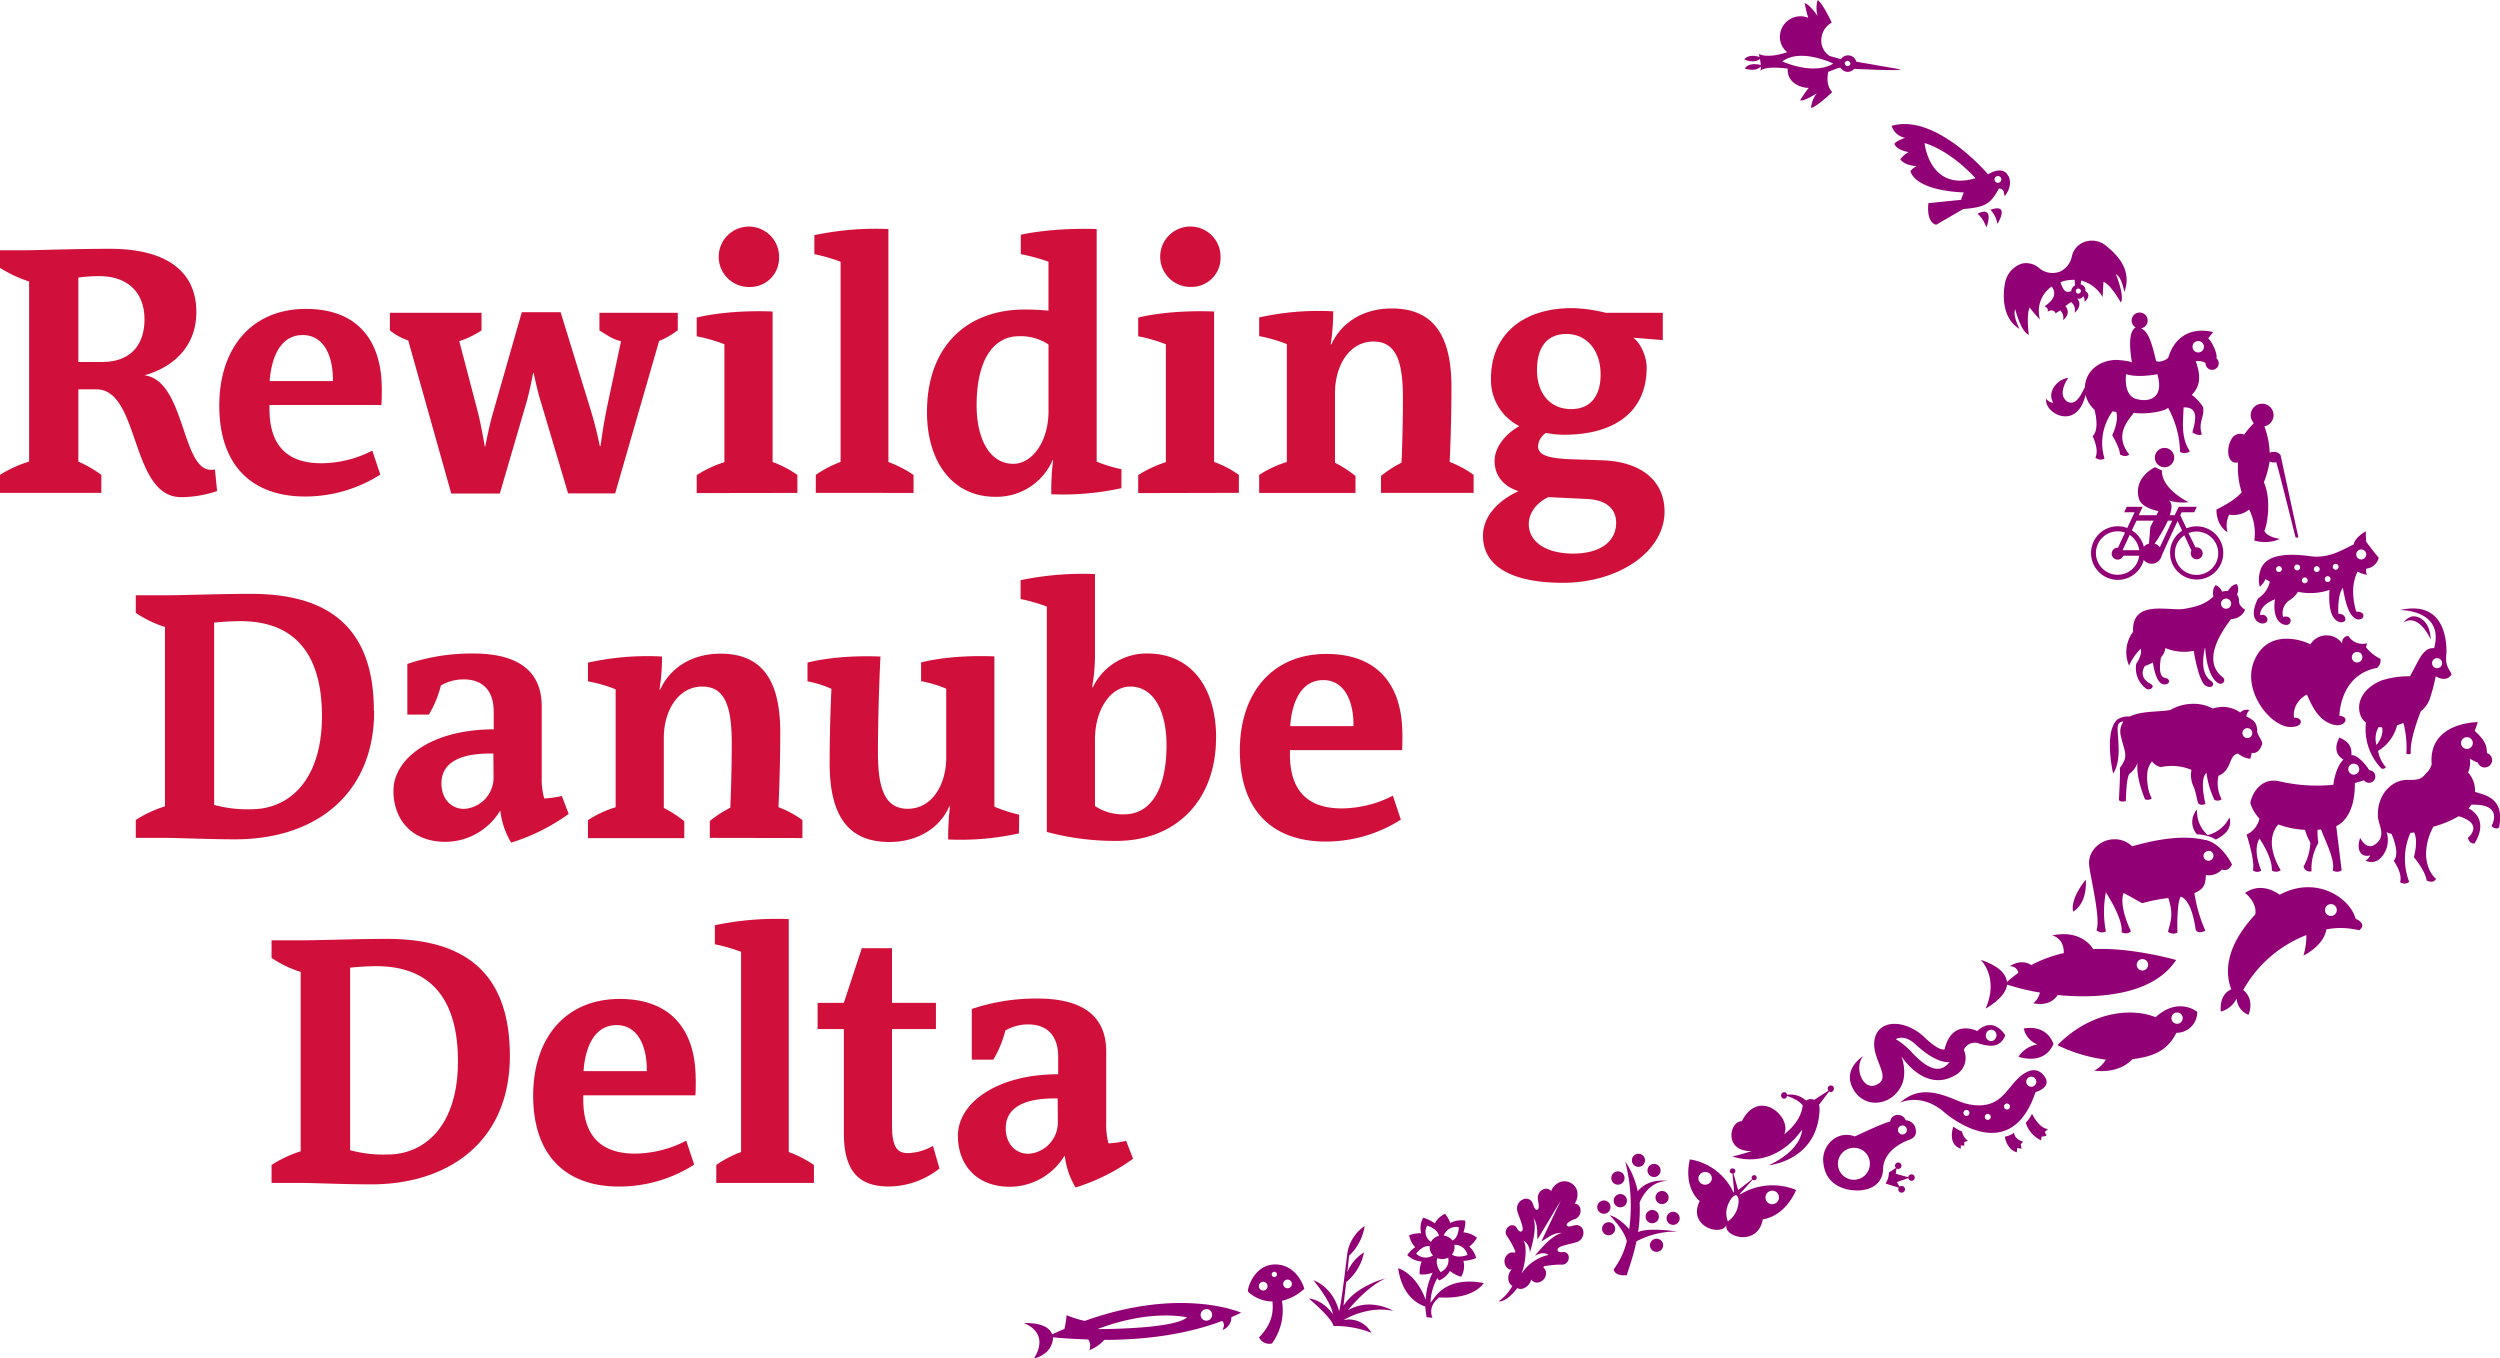
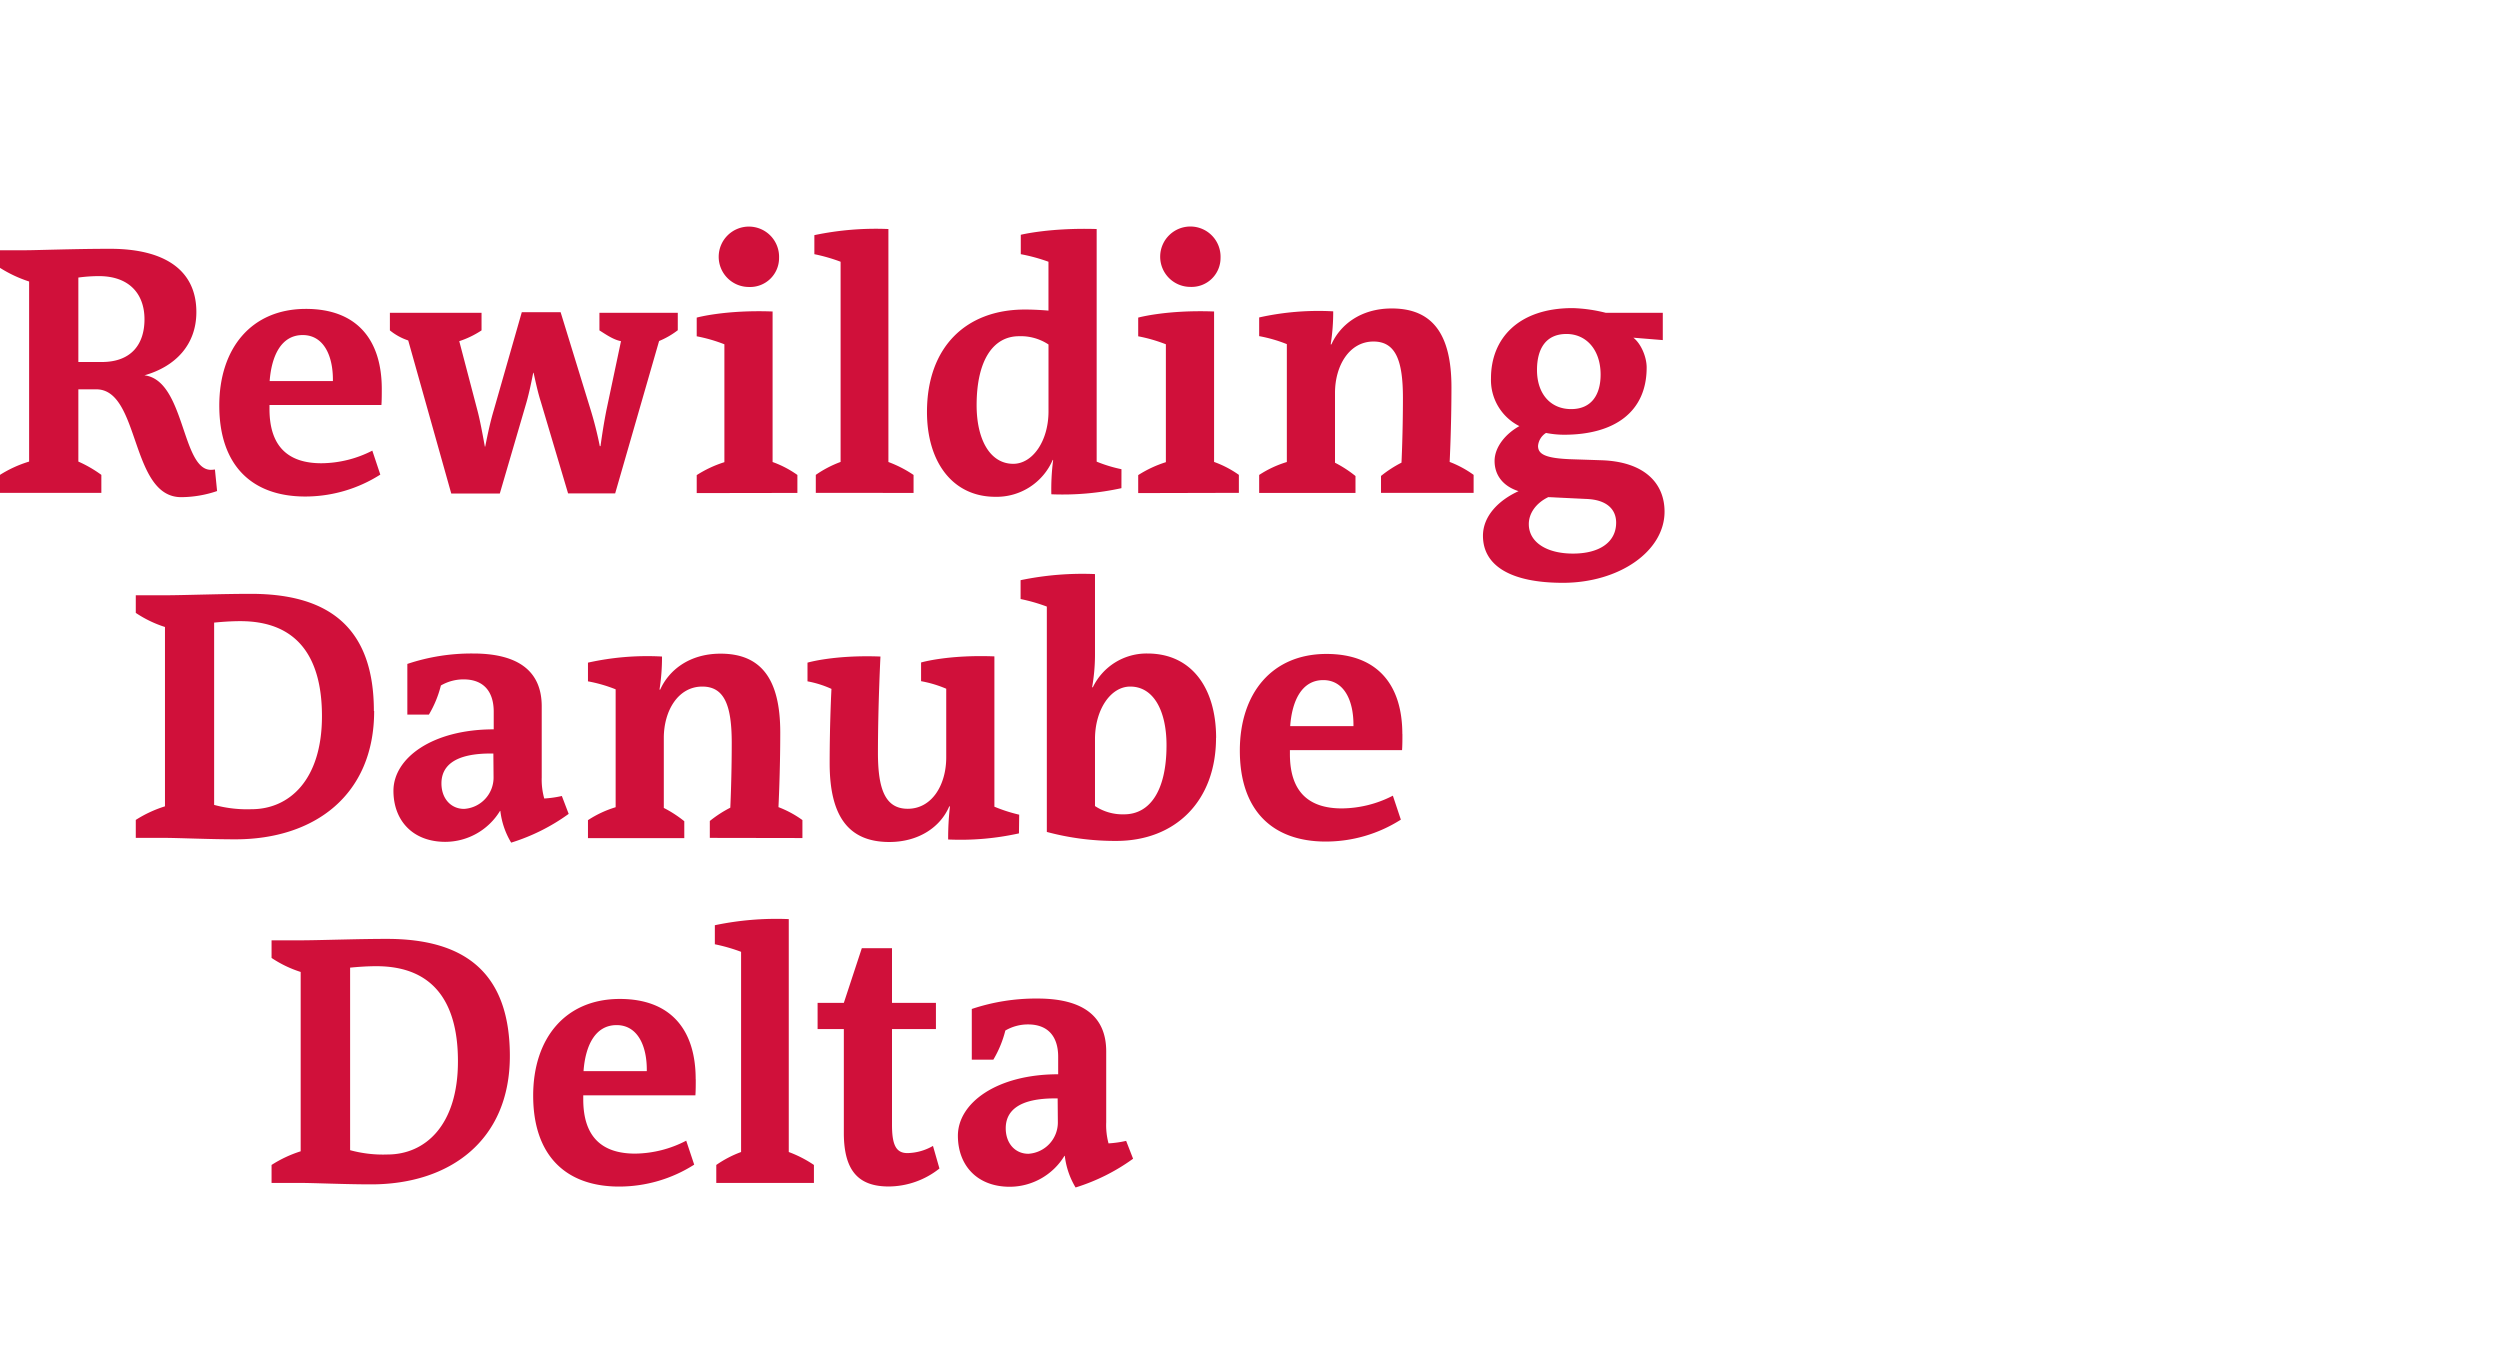
<svg xmlns="http://www.w3.org/2000/svg" viewBox="0 0 626.01 340.16" width="62601" height="34016">
  <title>Rewilding Danube Delta</title>
  <g id="Layer_2" data-name="Layer 2">
    <g id="Text_outlined" data-name="Text outlined">
      <path id="Rewilding_Danube_Delta_red" data-name="Rewilding Danube Delta red" d="M264.89,280.91a7.86,7.86,0,0,1-7.38,8c-3.24,0-5.67-2.52-5.67-6.39s2.61-7.65,13-7.47Zm17.1,4.77a27.26,27.26,0,0,1-4.41.63A17.66,17.66,0,0,1,277,281V263.27c0-8.73-5.76-13.23-17.19-13.23a50.57,50.57,0,0,0-16.47,2.61v12.69h5.4a27.18,27.18,0,0,0,3-7.29,11.25,11.25,0,0,1,5.67-1.53c5.13,0,7.56,3.15,7.56,8.1V269c-15.39,0-25.11,7.2-25.11,15.39,0,7.38,4.77,12.78,13,12.78a16.08,16.08,0,0,0,13.68-7.74h.09a19.7,19.7,0,0,0,2.7,7.92,49.49,49.49,0,0,0,14.4-7.2Zm-48.37,1.26a13.24,13.24,0,0,1-6.39,1.8c-2.88,0-3.87-2.07-3.87-7.11V257.69h11v-6.57h-11V237.44h-7.56l-4.5,13.68h-6.57v6.57h6.57v26c0,9.72,3.87,13.41,11.25,13.41a20.57,20.57,0,0,0,12.69-4.5Zm-29.81,9.27v-4.5a29.34,29.34,0,0,0-6.3-3.24V230.15A74.8,74.8,0,0,0,179,231.68v4.77a43.53,43.53,0,0,1,6.57,1.89v50.13a27.36,27.36,0,0,0-6.21,3.24v4.5Zm-41.85-28H146.12c.45-6.3,2.88-11.52,8.28-11.52,5.22,0,7.65,5.13,7.56,11.52m12.24,2c0-12.33-6.21-20.07-19-20.07-13.68,0-21.69,9.9-21.69,24.21,0,15,8.19,22.77,21.51,22.77a35,35,0,0,0,18.81-5.49l-2-6a28.29,28.29,0,0,1-12.78,3.24c-8.37,0-13-4.23-13-13.59v-1h28.08c.09-1.17.09-2.79.09-4m-59.55-4.5c0,16-8.19,23.31-17.64,23.31a31.32,31.32,0,0,1-9.36-1.08V242.3c1.89-.18,4.14-.36,6.57-.36,15.3,0,20.43,10.35,20.43,23.76m13-1.26c0-20.7-11.07-29.34-30.78-29.34-7.65,0-16.92.36-21.69.36H68v4.41a28.64,28.64,0,0,0,7.29,3.51v44.91A30.38,30.38,0,0,0,68,291.71v4.5h7.38c3.06,0,11.16.36,17.55.36,19.71,0,34.74-11,34.74-32.13m211.2-82.62H323.07c.45-6.3,2.88-11.52,8.28-11.52,5.22,0,7.65,5.13,7.56,11.52m12.24,2c0-12.33-6.21-20.07-19-20.07-13.68,0-21.69,9.9-21.69,24.21,0,15,8.19,22.77,21.51,22.77a35,35,0,0,0,18.81-5.49l-2-6A28.29,28.29,0,0,1,336,202.43c-8.37,0-13-4.23-13-13.59v-1h28.08c.09-1.17.09-2.79.09-4m-59.07,2.79c0,11.34-4.14,17.28-10.62,17.28a12.51,12.51,0,0,1-7.29-2.07V185.06c0-7.29,3.87-13.14,8.82-13.14,5.94,0,9.09,6.21,9.09,14.67m12.42-1.8c0-12.6-6.21-21.15-17.19-21.15a14.93,14.93,0,0,0-13.68,8.46h-.18a47.34,47.34,0,0,0,.72-8V143.75a75.94,75.94,0,0,0-18.63,1.53V150a43.53,43.53,0,0,1,6.57,1.89v56.43a66,66,0,0,0,17.37,2.25c14.85,0,25-10,25-25.83M255.21,204a39.1,39.1,0,0,1-6.21-2V164.36c-11.7-.45-18.36,1.53-18.36,1.53v4.68a29.55,29.55,0,0,1,6.3,1.89v17.19c0,6.93-3.6,12.87-9.63,12.87-5.58,0-7.47-4.77-7.47-14,0-11.79.63-24.12.63-24.12-11.61-.45-18.27,1.53-18.27,1.53v4.68a25.78,25.78,0,0,1,6,1.89s-.45,8.37-.45,18.63c0,13.32,4.77,19.71,14.94,19.71,7.29,0,12.78-3.69,15-8.91h.18a70.23,70.23,0,0,0-.45,8.28,67.64,67.64,0,0,0,17.73-1.53Zm-54.28,5.85v-4.5a26,26,0,0,0-6-3.24s.45-8.82.45-18.72c0-13.32-4.77-19.71-14.94-19.71-7.92,0-13,4.23-15.12,9h-.18a51.89,51.89,0,0,0,.63-8.28,68,68,0,0,0-18.54,1.53v4.68a36.27,36.27,0,0,1,6.93,2v29.52a26.7,26.7,0,0,0-6.93,3.24v4.5h24.12v-4.23a29.38,29.38,0,0,0-5.13-3.33V184.79c0-6.84,3.6-12.87,9.63-12.87,5.58,0,7.38,4.77,7.38,14.13,0,8.73-.36,16.2-.36,16.2a29.38,29.38,0,0,0-5.13,3.33v4.23Zm-77.34-15.3a7.86,7.86,0,0,1-7.38,8c-3.24,0-5.67-2.52-5.67-6.39s2.61-7.65,13-7.47Zm17.1,4.77a27.26,27.26,0,0,1-4.41.63,17.66,17.66,0,0,1-.63-5.31V176.87c0-8.73-5.76-13.23-17.19-13.23A50.57,50.57,0,0,0,102,166.25v12.69h5.4a27.18,27.18,0,0,0,3-7.29,11.25,11.25,0,0,1,5.67-1.53c5.13,0,7.56,3.15,7.56,8.1v4.41c-15.39,0-25.11,7.2-25.11,15.39,0,7.38,4.77,12.78,13,12.78a16.08,16.08,0,0,0,13.68-7.74h.09A19.7,19.7,0,0,0,128,211a49.49,49.49,0,0,0,14.4-7.2Zm-60.07-20c0,16-8.19,23.31-17.64,23.31a31.32,31.32,0,0,1-9.36-1.08V155.9c1.89-.18,4.14-.36,6.57-.36,15.3,0,20.43,10.35,20.43,23.76m13-1.26c0-20.7-11.07-29.34-30.78-29.34-7.65,0-16.92.36-21.69.36H34v4.41A28.64,28.64,0,0,0,41.31,157v44.91A30.38,30.38,0,0,0,34,205.31v4.5H41.4c3.06,0,11.16.36,17.55.36,19.71,0,34.74-11,34.74-32.13m311-47.16c0,4.86-4.14,7.74-10.8,7.74s-11.07-2.88-11.07-7.38c0-2.79,1.89-5.31,4.86-6.75,0,0,.54,0,2.07.09l7.47.36c5.13.18,7.47,2.61,7.47,5.94M400.8,93.8c0,5-2.25,8.64-7.38,8.64s-8.55-3.78-8.55-9.81c0-5.22,2.16-9,7.38-9,5,0,8.55,4,8.55,10.17m15.57-8.64V78.32H402.06a38.09,38.09,0,0,0-8.28-1.17c-13.59,0-20.43,7.65-20.43,17.55a12.91,12.91,0,0,0,7.11,12c-3.42,1.89-6.21,5.22-6.21,8.73s2.07,6.3,6,7.56c-4.95,2.25-8.91,6.21-8.91,11.16,0,7.65,7.2,11.79,20,11.79,14.13,0,25.47-7.92,25.47-17.82,0-7.2-5.13-12.51-15.75-12.87l-8.1-.27c-6-.27-7.83-1.26-7.83-3.33a4.29,4.29,0,0,1,2-3.24,23.83,23.83,0,0,0,4.5.45c12.6,0,20.7-5.67,20.7-16.83,0-2.7-1.44-6-3.33-7.47ZM369,123.41v-4.5a26,26,0,0,0-6-3.24s.45-8.82.45-18.72c0-13.32-4.77-19.71-14.94-19.71-7.92,0-13,4.23-15.12,9h-.18a51.89,51.89,0,0,0,.63-8.28,68,68,0,0,0-18.54,1.53v4.68a36.27,36.27,0,0,1,6.93,2v29.52a26.7,26.7,0,0,0-6.93,3.24v4.5h24.12v-4.23a29.38,29.38,0,0,0-5.13-3.33V98.39c0-6.84,3.6-12.87,9.63-12.87,5.58,0,7.38,4.77,7.38,14.13,0,8.73-.36,16.2-.36,16.2a29.38,29.38,0,0,0-5.13,3.33v4.23Zm-58.78,0v-4.5a25.77,25.77,0,0,0-6.21-3.24V78c-11.88-.45-19,1.53-19,1.53v4.68a39,39,0,0,1,6.93,2v29.52a28.89,28.89,0,0,0-6.93,3.24v4.5Zm-4.59-58.86a7.56,7.56,0,1,0-7.56,7.29,7.25,7.25,0,0,0,7.56-7.29M262.55,103c0,7.47-4,13.14-8.82,13.14-5.85,0-9.18-6.12-9.18-14.67,0-11.25,4.14-17.28,10.62-17.28a12.6,12.6,0,0,1,7.38,2.07Zm18.27,14.49a35.08,35.08,0,0,1-6.21-1.89V57.35c-11.79-.36-19,1.44-19,1.44v4.86a45.17,45.17,0,0,1,6.93,1.89V77.78s-2.79-.27-5.94-.27c-14.67,0-24.48,9.36-24.48,25.65,0,12.6,6.48,21.24,17.1,21.24a15.29,15.29,0,0,0,14.4-9.27l.09.09a56.84,56.84,0,0,0-.45,8.55,68.93,68.93,0,0,0,17.55-1.53Zm-52.06,5.94v-4.5a29.34,29.34,0,0,0-6.3-3.24V57.35a74.8,74.8,0,0,0-18.54,1.53v4.77a43.53,43.53,0,0,1,6.57,1.89v50.13a27.36,27.36,0,0,0-6.21,3.24v4.5Zm-29.09,0v-4.5a25.77,25.77,0,0,0-6.21-3.24V78c-11.88-.45-19,1.53-19,1.53v4.68a39,39,0,0,1,6.93,2v29.52a28.89,28.89,0,0,0-6.93,3.24v4.5Zm-4.59-58.86a7.56,7.56,0,1,0-7.56,7.29,7.25,7.25,0,0,0,7.56-7.29M169.72,78.32H150.1v4.41c1.71,1.08,3.51,2.34,5.4,2.7l-3.69,17.46c-.54,2.79-1,5.58-1.44,8.82h-.18a92.66,92.66,0,0,0-2.43-9.54l-7.38-24h-9.72l-7,24.48c-.9,3-1.53,6-2.16,9.18h-.09c-.63-3.42-1.17-6.39-1.8-8.82L115,85.43a23,23,0,0,0,5.58-2.7V78.32H97.63v4.41a14.42,14.42,0,0,0,4.59,2.52L113,123.59h12.15l6.66-22.77c.72-2.52,1.26-5.22,1.71-7.47h.09c.54,2.43,1.08,4.95,1.8,7.2l6.84,23h11.79l11-38.16a20.37,20.37,0,0,0,4.68-2.7ZM83.36,95.42H67.52C68,89.12,70.4,83.9,75.8,83.9c5.22,0,7.65,5.13,7.56,11.52m12.24,2c0-12.33-6.21-20.07-19-20.07-13.68,0-21.69,9.9-21.69,24.21,0,15,8.19,22.77,21.51,22.77a35,35,0,0,0,18.81-5.49l-2-6A28.29,28.29,0,0,1,80.48,116c-8.37,0-13-4.23-13-13.59v-1H95.51c.09-1.17.09-2.79.09-4M36.18,79.94c0,6.3-3.33,10.71-10.71,10.71H19.62V69.5a39.14,39.14,0,0,1,5.13-.36c7.74,0,11.43,4.59,11.43,10.8m17.64,37.62a7.17,7.17,0,0,1-1,.09c-7.38,0-6.48-22.41-16.65-23.67,7.65-2.16,13-7.56,13-15.84,0-10.62-8.1-15.84-21.6-15.84-8.55,0-18.63.36-20.88.36H0v4.41a32,32,0,0,0,7.29,3.42v45.09A29.66,29.66,0,0,0,0,118.91v4.5H25.38v-4.5a31,31,0,0,0-5.76-3.33V97.49h4.5c11,0,8.46,27,21.24,27a28.16,28.16,0,0,0,9-1.53Z" fill="#d0103a" />
    </g>
    <g id="Icons">
-       <path id="Icons_purple" data-name="Icons purple" d="M562.75,184.81a1.24,1.24,0,1,1,1.24-1.24,1.24,1.24,0,0,1-1.24,1.24m2.51-1.77c-.23-2.22-.77-2.61-2.75-3.64a2.37,2.37,0,0,1,.78-1.58,2.31,2.31,0,0,0-2.33.6,7.54,7.54,0,0,0-6.84-1,10.38,10.38,0,0,0-5.21-1.18,11.54,11.54,0,0,0-5.43,1.53c-2.5.53-7.29.18-10.17,1.65a5,5,0,0,0-3.12.75c-3.45,3.16-1.06,13.52-1.06,13.52,2.46-3.55.82-10.26,1.19-11.84a1.28,1.28,0,0,1,1.4-1.16A4.33,4.33,0,0,0,531,184c.61,2.94,1.47,4.24,1.09,6a8.6,8.6,0,0,1-1.27,2.29c.13,1.88-.24,8-.24,8,.45.77,1.75.28,1.75.28.06-2.14.18-6.26,1-6.89a5.69,5.69,0,0,0,1.94-2.76c-.52,3.83,1.85,9.22,1.85,9.22a1.64,1.64,0,0,0,1.7-.23c-1.22-2-1.49-6.15-.81-7.77a5.17,5.17,0,0,1,.86-1.48,3.83,3.83,0,0,0,2.22,1.43,12.7,12.7,0,0,1,7.66.69,6.93,6.93,0,0,0,.61,4.37c.56,1.41.8,3.42,1.12,4.06,0,0,.54.62,1.79.1,0,0-1.64-6.08.24-7.81a22.45,22.45,0,0,0,2,6.8,1.73,1.73,0,0,0,1.8-.15,8.6,8.6,0,0,1-.79-5.91,3.9,3.9,0,0,0,1.52-1c1.66-1.62,1.46-4.39,3.39-4.52a6.26,6.26,0,0,0,3,1.3,3.88,3.88,0,0,0,.38-1.51c1.57.34,2.36-1.28,2.62-2.12s-1.12-2.1-1.26-3.37m55.29-2.2S608,180.77,608.9,191.4a4.61,4.61,0,0,1-1.24,2.08c-1.11,1.29-1.59,1.87-4.37,1.8h-.61c-4.12.14-7.17,3.92-7.24,8.31a5.42,5.42,0,0,0,.27,2.2h-.05c.66,2.06,1.34,4-.9,5.64S591,209.8,591,209.8c-1,2.82,0,5,2.5,4.41a2.82,2.82,0,0,1-1.17,1.3c2,.87,3.85.11,5.11-2.65a6.66,6.66,0,0,0,.18-4.51,2.92,2.92,0,0,0,1.22.44c.83,1.88,1.91,5.26.56,6.78,0,0,2.29,3.13,1.59,5.32a1.82,1.82,0,0,0,2.28-.08,16.08,16.08,0,0,1,.3-12.25,3,3,0,0,0,.93-.14c1.12,2.25-.06,6.21-.06,6.21,3.18,3.92,3.18,5.82,3.18,5.82,1.86.94,2.37-.39,2.37-.39-2.62-2.23-2.5-6.33-2.5-6.33a14.76,14.76,0,0,1,1.84-6.73,26,26,0,0,0,6.34-2.62c6.56,2,2.31,5.41,2.31,5.41.39,1.69,1.66,1.4,1.66,1.4,3.39-5.53-.13-8.05-1.48-8.77a6.39,6.39,0,0,0,.66-.92c8.39-.29,5.06,5.34,5.06,5.34,1.07,1.07,1.88.38,1.88.38,1.57-7.57-3.8-8.16-6-8.93,0-.18,0-.37,0-.55a6.79,6.79,0,0,0-1.73-4.3,6.53,6.53,0,0,0,.43-3.48,10.35,10.35,0,0,0,2,1,1.84,1.84,0,1,0,2.29-2.38c-.13-1.25.14-2.7-3.07-5.55ZM619.2,186a1.47,1.47,0,1,1-1.52-1.41A1.46,1.46,0,0,1,619.2,186m-69,67.37s-4.68-3.88-10.44,1.34c-6-2.45-16.25-1.47-24.56,7a38.71,38.71,0,0,0,12.12,3.63,7.43,7.43,0,0,1-2.9,2.74s5.8,1.07,9.55-2.85c4.2-.58,8.53-1.54,11-6.61a5.19,5.19,0,0,0,5.23-5.26m-3.64,1.54a1.41,1.41,0,1,1-1.41-1.36,1.39,1.39,0,0,1,1.41,1.36m-32.37,6.55h0s-1.27-4.92-7.43-3.92a5.48,5.48,0,0,0,3.44,4,6.92,6.92,0,0,0-4.76,3.08s6.33,2.36,8.75-3.17m75.65-31.4c-1.35-5.14-9.79-10.94-19-6-1.37-1-5-3-8.68-.43,0,0,3.09,2.27,2.57,5.37-8,8.6-7.39,15.22-6,18.76-3.25,1.38-2.62,5.56-2.62,5.56a6.18,6.18,0,0,0,3.89-3.16l.1.14a4.65,4.65,0,0,0,2.94,3.84c1.25-3.43-.26-5.36-1.32-6.23a30.88,30.88,0,0,1,15.8-13.74,16.47,16.47,0,0,1-.73,5.13s5-2.31,5.75-6.56a19,19,0,0,1,8.17.23s2.32-1.4-.88-2.91m-4.84-1.5a1.48,1.48,0,1,1-.69-2,1.48,1.48,0,0,1,.69,2M544.9,240.38s-11.17-3.2-20.73-2.72c-.91-1.41-3.83-4.78-10.31-3.43,0,0,3,.57,2.92,4.42a33.7,33.7,0,0,0-8.15,3c-.8-.53-2.73-1.4-5.43.32a2,2,0,0,1,2.21,1.64,29.66,29.66,0,0,0-2.86,2.28c-.23-1.79-1.62-3.88-6.59-5.56,0,0,4.67,4.43,1.25,12.22,0,0,5.08-2.72,5.35-6a62.81,62.81,0,0,0,8.25,2,4.8,4.8,0,0,1-1.67,2.66c3.89.82,5.56-1.2,6.12-2.05,9,.88,23.61.46,29.64-8.77m-7,1.21a1.43,1.43,0,1,1-1.43-1.44,1.43,1.43,0,0,1,1.43,1.44M527.63,61.78a5.53,5.53,0,0,0-6.16-1,5,5,0,0,0-2.7,3.58A5.36,5.36,0,0,1,515.85,68a5.19,5.19,0,0,1-5.2-.84A4.94,4.94,0,0,0,506.33,66a6.24,6.24,0,0,0-4.24,4.76c-.54,2.54-1,8.86,3.6,11.6,0,0-1.79-3.43-1.07-4.91,0,0,1.47,5.74,3.4,6.38,0,0-.67-5.07.22-6.82a31.22,31.22,0,0,0,2.58,3,7.51,7.51,0,0,1,2.93-8.27c1,1.4,1.12,3-1.83,5a1,1,0,0,1,.82,1.31s1.36-.92,2,.41l1.12-.72a2.37,2.37,0,0,1,.73,2.44s2.22-1.58.59-3.53c.77-.56.94-.72,1.44-1a2.5,2.5,0,0,1,.85,2.68s2.24-1.68.64-3.64a1.13,1.13,0,0,0,1.51-.49c.31.23.37.7.36,1.37,0,0,2-1.51.22-2.7a1.67,1.67,0,0,0,0-.17A1.38,1.38,0,0,0,521,71.24l.15-1a8.92,8.92,0,0,1,5.35,4.13l.22-3.81c1.91.75,4.33,5.19,4.33,5.19,1.05-1.51-1.22-7.1-1.22-7.1,1.48.71,2.12,4.49,2.12,4.49,1.82-5.06-1.06-8.73-4.37-11.4m-8.07,8.31.08,1.42a1.73,1.73,0,0,0-.93,1.46c-1.5.41-1.88,0-2.71-2.21,0,0,.86-.64,3.56-.66m1.54,2.69a.64.64,0,0,1-.5.75.63.63,0,0,1-.75-.48.64.64,0,0,1,.5-.75.63.63,0,0,1,.75.48m74.57,66.9s-1.54-1.85-3.11-4a16.58,16.58,0,0,1-.07-2.62s-2.8,1.49-3.06,3.3c-2.59,1.19-5.94,3.46-10.51,3-6.88-1-11.85-.29-12.93,3.7a7.45,7.45,0,0,0-.09,3.89,4.9,4.9,0,0,0,1.44-1.92c.32.19.68.41,1.09.64a6.71,6.71,0,0,1-2.95,4.21s-2.71,4.91.51,6.16c.26.18,1.74.26,1.84-.78a1.27,1.27,0,0,0-1.82-1.16s-.41-2.42,3.71-4c0,0-.85,4.43,1.52,6,.81.53,2.1.71,2.36-.41s-1-1.49-1.86-1.16a3.85,3.85,0,0,1,1.55-4.16,6.43,6.43,0,0,0,2.18-2.15,14.85,14.85,0,0,0,7.9-.48c-.2,2.66-.15,7.08,2.35,8,.69.25,1.6.06,1.63-.64-.12-1.48-1.77-1.38-1.77-1.38s-.3-4.76,1.14-6.47c.57,3.17,1.36,7,3.41,7.8.79.25,1.71-.07,1.73-.83s-1-1.14-1.77-1c0,0-2-5.63.33-10.08a6,6,0,0,0,2.35.81,2.38,2.38,0,0,1-.23-1.51,3.63,3.63,0,0,0,3.13-2.66m-24.24,2.81a.73.73,0,1,1-.68-.78.73.73,0,0,1,.68.78m4.58-.42a.73.73,0,1,1-.68-.78.73.73,0,0,1,.68.78m1.9,3.23a.73.73,0,1,1-.68-.78.73.73,0,0,1,.68.78m3-2.81a.73.73,0,1,1-.68-.78.73.73,0,0,1,.68.78m2.73,2.5a.73.73,0,1,1-.68-.78.73.73,0,0,1,.68.78m2-3.08a.73.73,0,1,1-.68-.78.73.73,0,0,1,.68.78m6.92-3.07a1.25,1.25,0,1,1-1.16-1.32,1.24,1.24,0,0,1,1.16,1.32M604,154.36a3.91,3.91,0,0,0-2.14,1.51c3.91-2.44,6.79,4.25,6.79,4.25-.12-4.55-2.93-6-4.65-5.76m8.6,9.41c0-1.18.66-13.83-11.69-11,0,0,11.22-.21,8.61,9.53a2.89,2.89,0,0,0-2.26.79c-1.32,1.15-2.23,3.54-3.81,6.26a22.26,22.26,0,0,0-7,1c-5,2-6.56,5.87-5.31,8.92a4,4,0,0,0,1.31,1.66,14.18,14.18,0,0,0,3.85,11.48.85.85,0,0,0,1.12-.3,8.57,8.57,0,0,1-1.94-4.09,10.36,10.36,0,0,0,4.76-6.42,12.51,12.51,0,0,0,1.58-.57,23.81,23.81,0,0,1,.74,7.69,1,1,0,0,0,1.14-.08s-.64-2.51,2.48-10.53a7.11,7.11,0,0,0,2.52-4,38.1,38.1,0,0,0,1.21-4.77s2.63,1.77,4-.52c-1.15-2.06-1.54-2.43-1.35-5h0v-.07m-17.48,22.78a5.71,5.71,0,0,1,.53-4.46c.28,0,.57.05.87.06.43,1.64-.69,3.67-1.4,4.41m16.44-20.47a1.26,1.26,0,1,1-1.26-1.27,1.27,1.27,0,0,1,1.26,1.27m-53.28,38.65a8.21,8.21,0,0,1-5.43,4.39,8.06,8.06,0,0,1-2.67-6.41,4.68,4.68,0,0,0,0,6.24,8.3,8.3,0,0,1,2.24.29h0a7.66,7.66,0,0,1,2.46,1c4.87-2.33,3.39-5.55,3.39-5.55m-6,5.67c-4.19-1-9.73-.87-18.29,1.55l0,.05a6.34,6.34,0,0,0-4.32-1.8c-3.53-.06-6.74,2.77-6.5,6.31.19,2.76,3,13.63,1.84,16.47a2,2,0,0,0,2.36.29,25.54,25.54,0,0,1,0-9.75s4.34,6.48,3.95,10c0,0,1.45.72,2.32-.31,0,0-3.07-6.12-1.85-9.54,1.55.74,3,1.69,4.7,2.54a42.49,42.49,0,0,1,6.51-1.29c1.27,3.88.73,5.47-.08,8.44a2.18,2.18,0,0,0,2.36.22s-.22-7.43.82-9c2.95.93,3.75,8.27,3.75,8.27.59,1.25,2.44.26,2.44.26a36.56,36.56,0,0,1-2.75-9.4c2.54-1.15,2.75-2.3,2.88-4.55a4.37,4.37,0,0,0,4-1.38s1.56.73,2.53-1.25c0,0-2.38-5.15-6.6-6.15m.73,2.7a1.25,1.25,0,1,1-1.27,1.22A1.24,1.24,0,0,1,553,213.1m-30.71,7.17s-3.94,4.62-3.17,8c0,0,3.53-1.69,3.17-8M585,206.87c4.58-2.23,4.71-8.95,4.66-10.81.8-.2,1.59-.43,2.29-.67a1.58,1.58,0,1,0,1.32-2.53c-1-1.69-3.22-4-4.46-3.73.08-1.84-.32-3.26-3-4.43,0,0-2.27,3.59,1,5.5-1.77,1.74-2.36,5-2.53,6.31a41.33,41.33,0,0,1-13.42-.85c-5.65-1.32-7.46,4.87-7.35,5.48a9.84,9.84,0,0,0,2.26,3.84,5.72,5.72,0,0,1-3.22,4s2.2,6.7,1.58,8.93a1.64,1.64,0,0,0,2.1.07s-2.29-4.92-.45-8c0,0,3.26,4.64,3.1,8a2,2,0,0,0,2.23-.08s-4.59-6.92-.61-11.46a22.36,22.36,0,0,0,6.68,1.36,15.75,15.75,0,0,0,1.34,3.19,13.51,13.51,0,0,1-1.7,6,1.62,1.62,0,0,0,2,1.18,12.69,12.69,0,0,1,1.71-7.1,17.82,17.82,0,0,1-.21-3.29l.9-.07c.74,2.31,3.64,7.59,2.9,10.25a2.08,2.08,0,0,0,2.24,0m4.4-25.36a1.37,1.37,0,1,1-1.37-1.37,1.38,1.38,0,0,1,1.37,1.37M560.64,150.8a2.73,2.73,0,0,0-.48-1.92,3.08,3.08,0,0,0,0-2.58s-1.12-.23-2.27,1.68a6.66,6.66,0,0,0-.84.05,5.23,5.23,0,0,0-.65.12,2.82,2.82,0,0,0-1.54-1.61s-1,.55-.64,2.87c-1.18,1-2.6,2.35-7.47,3.07-3.77.56-13-2.43-12.62,5.72a8.52,8.52,0,0,0-1,8.47,13.62,13.62,0,0,1,2.92-4.22c.44,1.66-1.12,3.76-1.12,3.76a6.33,6.33,0,0,0,2.57,6.29c1,.5,2.2-.66,1.07-1.23-3.41-1.73-1.53-4.42-1.49-4.5a12.25,12.25,0,0,0,2-.88c.32,1.95,1.16,6.37,3.61,5.35.84-.35.35-1.29-.17-1.4-.77-.16-2.23-.19-1.41-5.24a4.16,4.16,0,0,0,1.12-2.32,12.18,12.18,0,0,0,7.09.69c.28,1.73,1.39,7.9,3.06,8.78,1.37.72,2.13-.17,1.67-.86s-3.47-1.46-1.94-8.66l.07,0c.11,1.75.63,6.86,3,8.65,1.22.94,2.12-.26,1.67-1s-6.72-3.68,1.83-14.88a3.73,3.73,0,0,0,3.5-2.33s-1.45-.86-1.49-1.87m-2,.3a1.27,1.27,0,1,1-1.33-1.21,1.27,1.27,0,0,1,1.33,1.21M596,164.94a10.12,10.12,0,0,1-3.58-2.92,3.07,3.07,0,0,0,.29-.94,4.19,4.19,0,0,1-4.66-1.83,1.56,1.56,0,0,0-1.57,1.55v0a1.85,1.85,0,0,0,.06.39,4.78,4.78,0,0,0-8,.14c-3.46-1.66-11.06-3.28-14.13,4.26-3,7.34,4.08,16.42,9.12,16.46,3.64,0,3-2.52.9-2.34,0,0-.73-3.6,3.22-5.81.9,1.81,2.47,6.5,6.67,7.57,2.89.74,4.29-2,1.48-2.23,0,0,0-10.24,9.43-12a2.36,2.36,0,0,0,.82-2.34m-4.5-.34a1.32,1.32,0,1,1-1.32-1.31,1.31,1.31,0,0,1,1.32,1.31M502.93,44.2c-1.35-3.06-5.11-.54-5.11-.54s-13-15.39-24.14-12.15a4.31,4.31,0,0,0,3.38,3s-2.28.74-2.68,1.52c0,0,.34,1.48,3.53,2.05a7.47,7.47,0,0,0-2.07,1.78s.83,1.56,4.11,1.74a4,4,0,0,0-1.55,1.22s.48,4.75,13.36,5.38a11.41,11.41,0,0,0-.69,1.84l-8.18.83s-.7,4.71,1.94,5.41l6.78-3.94c5.57-.44,6.83-1.3,8.94-5.15,1.31.14,1.19.88,1.42,1.93,0,0,2.14-2.31,1-5m-8.3.5c-11.54,3.47-12.76-8.81-12.76-8.81,6.92,2.13,12.76,8.81,12.76,8.81m6.47.31a.85.85,0,1,1-.85-.85.84.84,0,0,1,.85.85m-6,8.6s1.27.75,2.27,3.41c0,0,2.23-5.64-2.27-3.41m3.27-1a6.76,6.76,0,0,1,1.76,3.53s3.33-5.29-1.76-3.53M476,17.39l-11.17-1.94a2.14,2.14,0,0,0-3.83-.66c-.16,0-2-.54-2.83-.76a4.55,4.55,0,0,1-2.07-4.5h0v0h0a5,5,0,0,1,2.57-3.87S456.54,1,455.16,0a6.76,6.76,0,0,0,0,4S453,.93,451.92.82a28,28,0,0,0,.87,3.63,5.16,5.16,0,0,0-7,3.82,4.91,4.91,0,0,0,1.74,4.8c-.26.1-4.71,1.65-7.12.43,0,0,.08.31.18.76-.86-.27-2.82-.68-3.81.64,0,0,2.5,1.12,3.91-.14.09.47.18,1,.22,1.52-.72-.19-3-.64-4,.87,0,0,2.7,1,4-.52a2.91,2.91,0,0,1-.11,1.12s.61-1.33,6.86-.57c-.18,2.57,1.64,4.24,4.25,4.73a5.12,5.12,0,0,0,1,.09,28.63,28.63,0,0,0-2.15,3.13c1.06.28,4.19-1.78,4.19-1.78a6.75,6.75,0,0,0-1.45,3.7c1.66-.46,5.29-4,5.29-4-1.79-1.89-1-4.82-1-5.09.33,0,2.32-1,3.07-1a2.42,2.42,0,0,0,1.42,1,2.12,2.12,0,0,0,2-.71c4.3.17,10.16.46,11.57.19m-16.81-1.53s-3.89,3.1-12.75-.51c4.55-3.48,12.75.51,12.75.51m4.31.12a.72.72,0,0,1-1.41-.26.72.72,0,0,1,1.41.26M545.95,129h0l.34-.72h3.15l.64-1.37h-4.52l-1,2.09h-1.24c.59-1.73.67-3.16-.31-3.71a11.76,11.76,0,0,0,5,.45s-6.79-3.26-6.66-7.93l-1.72-.82s-5.6,2.53-4,8c.71,2.25,4.85,3,4.85,3L540,129h-4.46l1-2.09h-4l-.64,1.37h2.61l-1.83,3.93a6.71,6.71,0,1,0,4.12,8,2.56,2.56,0,0,0,4.49-1.07h0l1.86-4.12,2.13-4.56,1.13,2.42a6.66,6.66,0,1,0,1.1-.58Zm1,5,1.8,3.86a1.53,1.53,0,0,0-.17.7,1.49,1.49,0,1,0,1.49-1.49,1.47,1.47,0,0,0-.31,0L548,133.49a5.43,5.43,0,1,1-1.09.59m-14.81-.68-1.75,3.75h-.07a1.49,1.49,0,1,0,1.39,2h4a5.44,5.44,0,1,1-3.58-5.79m1.19.59a5.43,5.43,0,0,1,2.39,3.83h-4.14l0-.06Zm6-3.58-.83,1.59-.34,4.16a2.55,2.55,0,0,0-1.28.8,6.73,6.73,0,0,0-3-4.12l1.16-2.43Zm4.67,0-1.11,2.39-2,4.26a2.59,2.59,0,0,0-1.31-.89,38.61,38.61,0,0,0,3.32-5.76Zm.48-15.8A2.42,2.42,0,1,0,542,117a2.42,2.42,0,0,0,2.42-2.42m9.74-31.41s-8.37-2.64-11.19,6.31c-.41.75-2.41,1.37-3.08.92-1.31-5.72-2.25-7.56-3.79-8.17A2,2,0,1,0,534.8,82c-.55.26-2.22,1.39-.94,8.81-.32-.4-3.05-.64-3.76-.69-4,0-7.54,2.37-8,6.35,0,.14,0,.28,0,.41-.63,1.09-2.12,5.24-4.63,3.56-2.4-2,.44-5.81.44-5.81-2.81.28-5.42,3.62-3.75,6.22a2.21,2.21,0,0,1-1.75-1c-.76,3.48,7.62,8.32,9.83-1a7.21,7.21,0,0,0,2.22,3.74c.52,1.93,1,5.35-.47,6.61,0,0,1.71,3.36.71,5.37a1.92,1.92,0,0,0,2.28.26A13.36,13.36,0,0,1,529,103a8.39,8.39,0,0,0,.91.14c.74,2.33-1,5.85-1,5.85,2.14,3.7,1.93,4.79,1.93,4.79,1.59.93,2.32,0,2.32,0-4.06-5,.13-8.9,1.15-10.42,2.56.47,7.66-.25,8.59-1.25a24.16,24.16,0,0,1,3,11.06,2.37,2.37,0,0,0,2.47-.15c-2.44-3.54-1.63-8-1.6-11,4.43-.19,2.6,4.39,2.22,6.29,1.67,1,2.35.46,2.35.46-1-3.13.81-4.4.29-6.89a10.86,10.86,0,0,0-2.8-3c2.06-2.12,2.39-4.57,1-8.41a3.55,3.55,0,0,1,2.45.42,1.65,1.65,0,1,0,2.72-1.18c.32-1.08-1-4-2.05-5ZM540.22,93.73c1.74,5.93-2,7.1-5.31,6.17s-2.53-6.21-2.53-6.21c3.08,1,7.84,0,7.84,0m11.65-7a1.43,1.43,0,0,1-1.28,1.56,1.43,1.43,0,1,1,1.28-1.56m18.1,29c1,3.37,3.48,13.47,4.8,18.7.05.37.69.26.74.05-.16-.64-4.44-20.44-4.44-20.44a1.93,1.93,0,0,0-1.73-.85,2.41,2.41,0,0,0-1,.22,21.07,21.07,0,0,0-1.33-6.61,2.86,2.86,0,1,0-3.42-2.8,2.89,2.89,0,0,0,.78,2,23.65,23.65,0,0,0-2.43,2.87,2.46,2.46,0,0,0-2.9.71,6,6,0,0,0-1,4.46s.38,2.27,2.36,1.79a21,21,0,0,0,.92,7.46c-.66.83-2.3,2.38-6.3,4.33,0,0-.26,3.77,2.77,5.71a6.22,6.22,0,0,1,.4-4.41,6.29,6.29,0,0,0,5-1.29,13.18,13.18,0,0,1,1.31,7.76,9.37,9.37,0,0,0,6.41-.4s-3.31-.43-3.91-2.07c.66-1,1.86-7.72-.11-12.1a25.44,25.44,0,0,0,1.44-5.24,2.13,2.13,0,0,0,1.68.17m-259.21,213s-14.91-6.66-39.19,2.06a28.85,28.85,0,0,1-4.53-1.44,25.55,25.55,0,0,1-.54,3.43q-1.53.65-3.09,1.38c-.21-.74-1.33-3-7.11-2.83,0,0,6.76,2.13,2.57,8.86,0,0,4.62-.89,4.77-5.32,1.49.2,4.53.41,8.84.57a2.94,2.94,0,0,1,.26,2.67,9.59,9.59,0,0,0,3.74-2.58c8.39,0,19.37-.9,29.52-4.75.34.34.74,1,.07,2.28a3.37,3.37,0,0,0,2.23-3.21c.83-.35,1.65-.73,2.46-1.13m-13.57,1.19c-3.48,3-22.44,2.92-22.44,2.92,13.72-5.18,22.44-2.92,22.44-2.92m6.28-.82a1.44,1.44,0,1,1-1.43-1.25,1.35,1.35,0,0,1,1.43,1.25m176.22-46a2.62,2.62,0,0,0-2.53-2.54,2,2,0,0,0-1.9-1.34,1.88,1.88,0,0,0-2,1.66c-1.45.18-8.8,3.74-8.86,3.71-4.3-1.61-8.19,2.1-7.9,6.25.45,6.32,5.9,7.22,8.18,7.28,3.55.1,6.71-1.5,6.81-5.35.14-5.34,6.64-7.35,6.64-7.35,1.38-.61,1.61-1.18,1.58-2.32m-11.53,8.21a4,4,0,1,1-4-3.86,3.94,3.94,0,0,1,4,3.86m9.28-8.37a1.12,1.12,0,1,1-1.12-1.08,1.1,1.1,0,0,1,1.12,1.08m-5.28,13.48,3.22,1a.79.79,0,0,0-.1.39.84.84,0,1,0,.84-.81.86.86,0,0,0-.53.18L475,296l2.85-1a.83.83,0,0,0,.83.68.81.81,0,1,0-.84-.89l-3.14-.87.2-1.33a.87.87,0,0,0,.46.13.81.81,0,1,0-.84-.81.79.79,0,0,0,.22.54L473,293.59a5.22,5.22,0,0,1-.86,2.79m40.68-13.67s-2,.12-4-3.83a8,8,0,0,1-1.56,2.24,7.13,7.13,0,0,0,3.83,4.42l.14-.92,1.2-.18-.38-1ZM511.52,269c-2.2-2.27-5.2-.49-7.81,2.84-2.21,2.58-4.54,6.27-11.53,4.48-3.28-.84-10.43-5.76-16.35-.2,0,0,5.29-2.71,11.24,2.58,2.25,1.85,16.58,12.8,22.63-5.22,0,0,4.78-1.32,1.81-4.48m-18.37,9.79a.75.75,0,1,1-.67-.86.77.77,0,0,1,.67.86m5.35,1a.75.75,0,1,1-.67-.86.77.77,0,0,1,.67.86m4.81-2.6a.75.75,0,1,1-.67-.86.77.77,0,0,1,.67.86m6.59-6.13a1.26,1.26,0,1,1-1.11-1.44,1.29,1.29,0,0,1,1.11,1.44m-20.76,11s-1.63,4.47,1.86,5.58l0-.84.88.09,0-.93.91-.28a3.91,3.91,0,0,1-1.49-2.35,7.72,7.72,0,0,1-2.22-1.28m15.27,1.57a5.08,5.08,0,0,1-2.32,1s.35,3.13,3,3.93l.08-1.08,1.12.16-.22-1.12.61-.62s-2.18-.52-2.3-2.33m-2.2-24.34s-2.83-4.94-7-1.05c0,0-6.32-3.22-8.17,4.56,0,0-1.1.79-5.06-3-4.64-4.43-11.33-4.64-12.44.38s4.75,9.86.2,11.62c-3.26,1.26-5.47-4.53-3.06-7.29,0,0-5.55,3.3-2.39,8.51,2.93,4.84,9.52,3.88,11.94-1.13,1.57-3.23,0-7.32,0-7.32s5.83,9.34,13.61,4.66a4.86,4.86,0,0,0,2-6.27,3,3,0,0,1,3.93-1.54c3,.87,5.27.88,6.46-2.12m-13.93,6.69c-2.35,3.06-5.47,1.88-9.48-2.41a17.69,17.69,0,0,0-4-3.29s2-1.39,4.87,1.24c5.7,5.27,8.61,4.47,8.61,4.47m11-5.42a1.28,1.28,0,0,1-1.8-.57,1.49,1.49,0,0,1,.58-1.92,1.27,1.27,0,0,1,1.8.57,1.49,1.49,0,0,1-.58,1.92m-63.55,38.7a1.45,1.45,0,0,0,.06-.32l3.16-3.49a.68.68,0,0,0,.51.13.64.64,0,1,0-.76-.53.64.64,0,0,0,.12.28L435.24,298l-1.17-4.14a.7.7,0,0,0,.27-.17.62.62,0,0,0,0-.91.7.7,0,0,0-1,0,.62.62,0,0,0,0,.91.69.69,0,0,0,.49.16l.4,4.5a1.39,1.39,0,0,0-.14.29,14.57,14.57,0,0,0-10.95-8.33c-1.65,7.43,2.48,10.44,2.48,10.44-3.2,6.43,5.59,9,6.71,5.92-.9,3.09,7.85,5.64,9.08-1.36,0,0,5.24-.33,8.35-7.33a15.52,15.52,0,0,0-14.08,1.15m-7.48-3a1.74,1.74,0,0,1-2.38.11,1.55,1.55,0,0,1-.08-2.26,1.75,1.75,0,0,1,2.38-.1,1.54,1.54,0,0,1,.08,2.26m7,5.84a6.11,6.11,0,0,1-2.54,3.86,5.64,5.64,0,0,1,.21-4.56c.77-1.72,1.55-2,1.88-2,.16.08.92.56.45,2.72m6.92-1.82a1.69,1.69,0,1,1,1.9,1.33,1.64,1.64,0,0,1-1.9-1.33m17.08-27.43a.77.77,0,1,0-1.52-.19.89.89,0,0,0,.13.58l-3.5,2.26a2.4,2.4,0,0,0-.86-.17,1.92,1.92,0,0,0-1.2.37,5.8,5.8,0,0,0-4.76-1.46.77.77,0,0,0-.65-.66.83.83,0,0,0-.2,1.64.79.79,0,0,0,.85-.68c1.1.37,3.16,1.19,3.92,2.39a2.54,2.54,0,0,0-.06.31c-.06.52-.46,3.67-4.58,6.91,2-4.41-6.34-11.72-10.59-3.31-3.16,0-4.62,7.68,2.45,7.49a48.16,48.16,0,0,1-4.78,1.34s9.64,4,17.41-6.7c0,0,.07,5-8.34,8.91,0,0,12.18-1.09,12.7-13.85a3.63,3.63,0,0,0-.14-1.29l2.53-3.31a.68.68,0,0,0,.33.13.8.8,0,0,0,.86-.73M359.78,324.2c-.59.65-1.21,1.61-1.57,2a13.24,13.24,0,0,1,1.72-6.18v0a2.72,2.72,0,0,0,.43.62,5.7,5.7,0,0,0,2.7-2.38,8.82,8.82,0,0,0,2.81,1.45,5.23,5.23,0,0,0,.57-4,9,9,0,0,0,3.18-.69,5.49,5.49,0,0,0-1.7-2.87,8.15,8.15,0,0,0,1.93-2.19,6,6,0,0,0-3.41-1.37,7.68,7.68,0,0,0,.47-2.94,6,6,0,0,0-3.75.58,7.79,7.79,0,0,0-1.33-2.29,5.76,5.76,0,0,0-2.56,2.4,8.78,8.78,0,0,0-2.9-1.42,5.25,5.25,0,0,0-.5,3.88,8.76,8.76,0,0,0-3,.49,5.43,5.43,0,0,0,1.51,3,8.25,8.25,0,0,0-2,2,5.85,5.85,0,0,0,3.6,1.6,7.86,7.86,0,0,0-.5,3.18,6.14,6.14,0,0,0,3.27-.41,16.93,16.93,0,0,0-1.74,6.83c-2.53-6.79-6.9-7.92-6.9-7.92,1,7.1,5.18,9.09,6.79,9.59a23.16,23.16,0,0,0,.34,2.7s.35,0,1.46.11c0,0-1.42-2.7,1.68-5.09,8.83.53,11.14-3.59,11.14-3.59-7.29-1.44-10.68,1.64-11.76,2.95m7.7-10c.19-.05-2.38,1-3.9-.11a2.92,2.92,0,0,0,.38-.59,2.81,2.81,0,0,0,.22-1.83,3.23,3.23,0,0,1,3.3,2.53m-2.18-7c0-.18.13,2.5-1.57,3.4a3.08,3.08,0,0,0-1.29-1,3.22,3.22,0,0,0-.91-.25,3.36,3.36,0,0,1,3.77-2.11m-2.65,7.63a3.14,3.14,0,0,1-1.91,3.62c.09.16-1.46-1.85-.79-3.48a3.24,3.24,0,0,0,2.69-.14m-2.29-5.46a3.08,3.08,0,0,0-2,1.52,3,3,0,0,1-.95-4.06c-.18-.08,2.6.68,2.93,2.55m-5.69,4.47c-.13.14,1.43-2.14,3.39-1.91a2.87,2.87,0,0,0,.83,2.34,3.41,3.41,0,0,1-4.22-.43m65.94-8.51a1.64,1.64,0,1,0-2,1.25,1.65,1.65,0,0,0,2-1.25m-2.77-5.21a1.64,1.64,0,1,0-2,1.25,1.65,1.65,0,0,0,2-1.25m-4.44,6.05a1.66,1.66,0,1,0-1.23-2,1.65,1.65,0,0,0,1.23,2m4.23-10.53s-4.69-.91-7.49,2.58a20.57,20.57,0,0,0-3.13-7.48,44.62,44.62,0,0,1,1,17c-1-1.22-2.89-3-4.91-3.53,0,0,3.66,3.57,4.31,6.51a19.56,19.56,0,0,1-3.31,7.08s.23,1.76,3.33,1.41c.21-1,1.52-4.24,2.39-8.46a21.08,21.08,0,0,1,10.33-2.45s-7.23-1.13-9.92.13a36.68,36.68,0,0,0,.39-7.4c.42-1.09,2.48-5.43,7-5.38m-1.79-2.3a1.64,1.64,0,1,0-2,1.24,1.65,1.65,0,0,0,2-1.24m-3.9-2.55a1.64,1.64,0,1,0-2,1.25,1.65,1.65,0,0,0,2-1.25m-5.76,8.15a1.66,1.66,0,1,0,1.23,2,1.66,1.66,0,0,0-1.23-2m-.6-5.67a1.66,1.66,0,1,0,1.23,2,1.65,1.65,0,0,0-1.23-2M402,300.65a1.66,1.66,0,1,0,1.23,2,1.66,1.66,0,0,0-1.23-2m-.8,6.69a1.64,1.64,0,1,0,2-1.25,1.65,1.65,0,0,0-2,1.25m12,4.13a1.65,1.65,0,1,0,2-1.25,1.65,1.65,0,0,0-2,1.25m-31.59-11.24a1.73,1.73,0,0,1,2.09.92h0c.35.72.6,2,1.24,1.77s.26-2,.15-2.5l0-.11h0s0-.08,0-.11a2.3,2.3,0,0,1,1.58-2.47,1.62,1.62,0,0,1,1.74.52,4,4,0,0,1,2.52-2.36,3.35,3.35,0,0,1,3.92,2.08,4,4,0,0,1-.55,3.41,1.62,1.62,0,0,1,1.4,1.14,2.31,2.31,0,0,1-1.17,2.69l-.11.05-.11,0c-.45.18-2.14.89-2,1.53s1.37.14,2.16,0h0a1.73,1.73,0,0,1,1.93,1.22,2.48,2.48,0,0,1-1.26,2.89,1.77,1.77,0,0,1-.38.14c-1.27.47-4.31.84-4.68,1.66s.77.88,1.17.84a1.26,1.26,0,0,1,1.51.87,1.8,1.8,0,0,1-.92,2.11,1.4,1.4,0,0,1-.65.15h-.07a21.34,21.34,0,0,0-4.45.41c-.38.23-.1.37,0,.52a2,2,0,0,1,.37.59,2.3,2.3,0,0,1-1.17,2.69,1.83,1.83,0,0,1-2.46-.48,3.05,3.05,0,0,1-1.59,2.06,2,2,0,0,1-1.89.1c-.39.52-2.67,3.43-4.67,3.33A12,12,0,0,0,378.7,322a2,2,0,0,1-1-1.63,3.06,3.06,0,0,1,.82-2.47c-.91.11-1.64-.79-1.77-1.77a2.3,2.3,0,0,1,1.57-2.48,2.14,2.14,0,0,1,.7,0c.17,0,.45.13.42-.32a21.26,21.26,0,0,0-2.15-3.91l0,0,0,0h0a1.42,1.42,0,0,1-.24-.62,1.81,1.81,0,0,1,1.24-1.94,1.27,1.27,0,0,1,1.57.76c.18.36.91,1.21,1.35.5s-.92-3.5-1.24-4.81a1.81,1.81,0,0,1-.09-.39,2.48,2.48,0,0,1,1.7-2.66m2.38,4.68c1,2.7-.44,7.11-.89,8.82a3.48,3.48,0,0,0-1.61-3.15c1,1.45.55,5.8-.48,8.36a10.86,10.86,0,0,1,6.74-4.72s-1-1.08-3.38.19c1.17-1.34,4-5,6.75-5.71-2.24-.18-4.1,1.69-5.13,2.13l4.88-10.26L385,310.35c-.21-1.11.3-3.69-1.1-5.44M336.4,327.06s.33-2.84.69-6a13,13,0,0,0,4.47-7.46,10.55,10.55,0,0,0-4.18,4.93c.17-1.58.34-3.06.44-4.09a13,13,0,0,0,3.9-7.43,10.13,10.13,0,0,0-4.41,7.34c-.33,2.82-1.51,12.61-2,14,0,0-1.11-5.65-6.44-7.8,0,0,4.52,5.43,4.87,8.52,0,0-2.2-3.49-6-3.92,0,0,5.86,4.91,6.17,6.9a24.13,24.13,0,0,1,9.5,1.7,6.45,6.45,0,0,0-7-3.2s6-3.74,12.49-2.29c0,0-5.69-3.49-11.36-.16,0,0,4.41-5.7,9.43-8,0,0-7.43,1.84-10.56,6.89m-9.82-4.36s-1.58-5.74-6.95-6c-5.7-.28-7.51,6.56-7.1,6.84a9.21,9.21,0,0,0,6.1,2.43c.08,1.73.52,4.94-3.37,9a2.84,2.84,0,0,0,3.23,1.51A14.12,14.12,0,0,0,321,325.73a12.5,12.5,0,0,0,5.6-3m-9.24-.36a1.09,1.09,0,1,1-.75-1.36,1.1,1.1,0,0,1,.75,1.36m2.37-3.07a.66.66,0,1,1-.45-.82.66.66,0,0,1,.45.82m3.72,2.52a1.09,1.09,0,1,1-.75-1.37,1.1,1.1,0,0,1,.75,1.37" fill="#920075" />
-     </g>
+       </g>
  </g>
</svg>